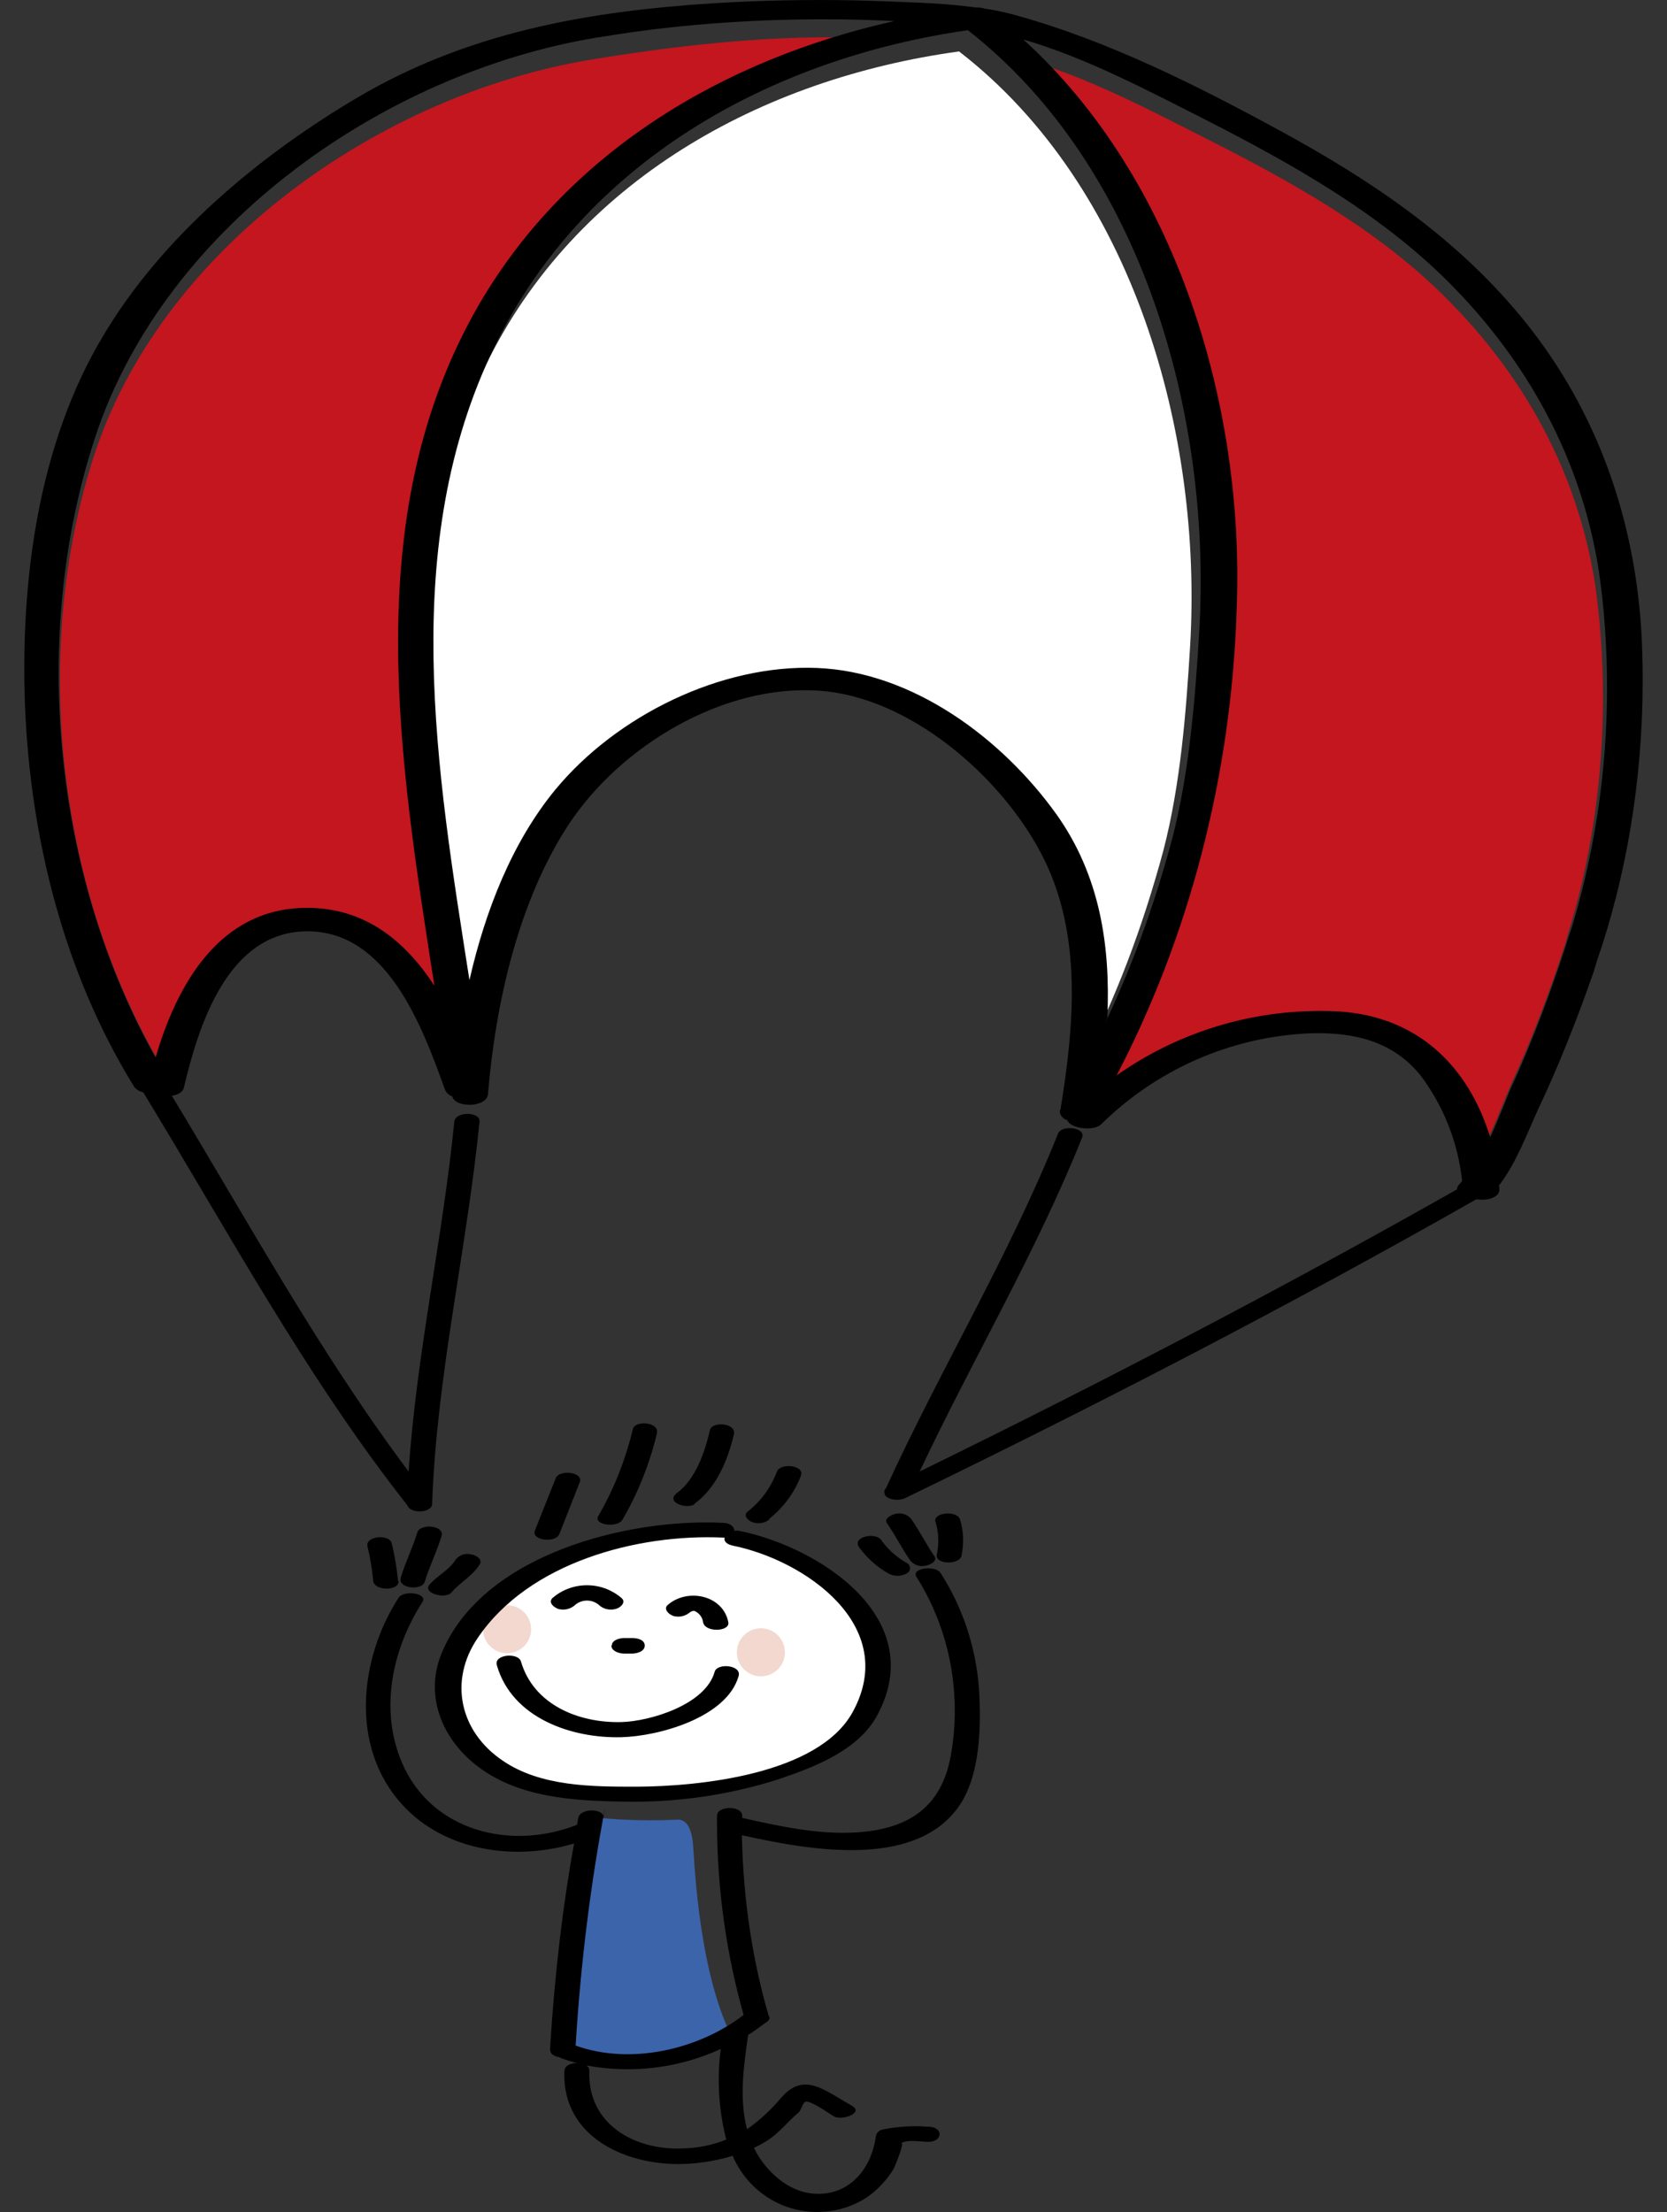
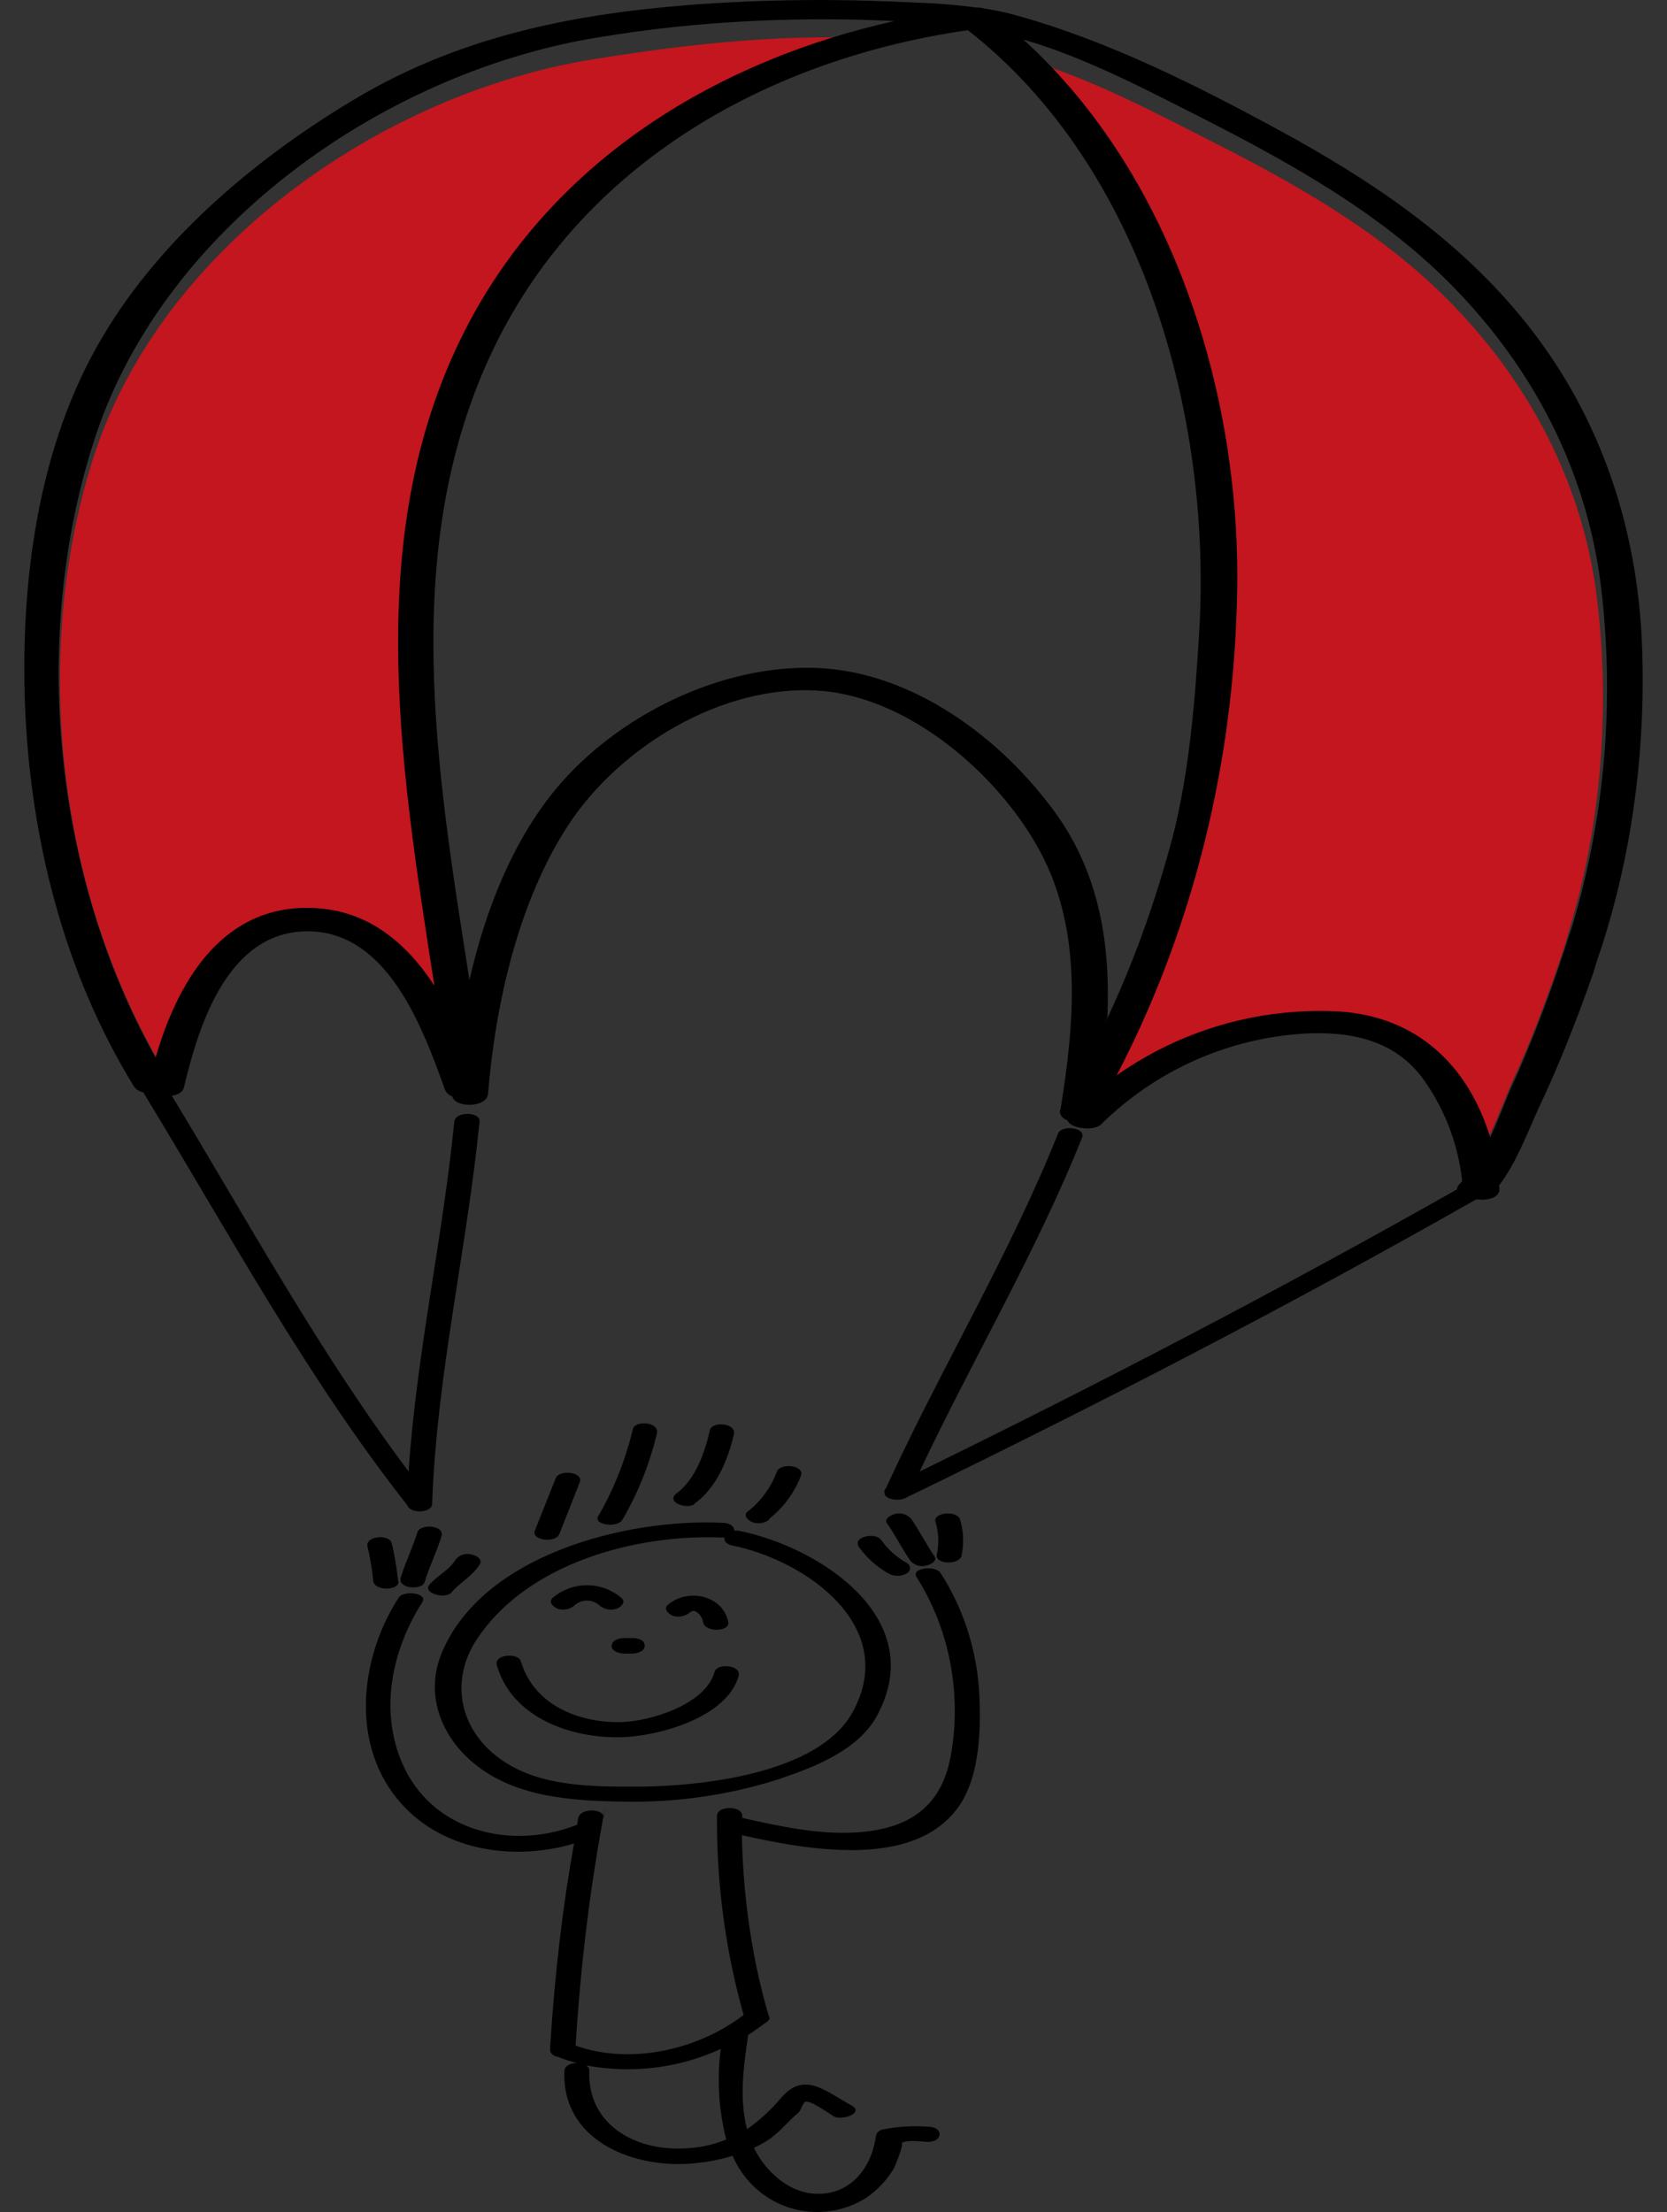
<svg xmlns="http://www.w3.org/2000/svg" height="1024" viewBox="0 0 772 1024" width="772">
  <rect x="0" y="0" width="772" height="1024" fill="#333333" stroke="none" />
-   <path d="m275.435 841.302c7.759.869 16.755 1.364 25.865 1.364 4.454 0 8.879-.118 13.274-.352l-.613.026c4.523 0 6.378 5.116 6.971 11.124.482 4.597 1.966 53.839 16.167 85.579-8.342 7.712-31.147 21.913-76.755 10.197 3.078-36.079 15.091-107.901 15.091-107.901z" fill="#3b64ab" />
-   <path d="m480.93 383.185c-24.027-33.742-63.962-63.925-106.641-65.668-43.272-1.78-89.362 21.506-116.652 54.581-22.656 27.439-35.299 64.592-41.862 101.042-15.388-100.115-37.079-208.832 9.085-303.866 41.603-85.542 127.85-132.931 219.288-145.463 80.907 62.516 112.796 177.055 107.012 275.093-1.854 31.035-4.523 64.555-12.385 94.775-9.853 36.52-22.105 68.136-37.226 98.055l1.333-2.909c3.485-37.079.556-74.159-21.952-105.639z" fill="#fff" />
  <path d="m274.471 27.481c-98.594 16.056-200.563 87.693-231.451 185.101-29.219 92.179-15.907 203.938 35.077 286.587 8.231-33.705 25.956-72.491 66.298-73.381 30.998-.704 50.428 20.764 63.777 45.608-17.575-104.638-41.714-218.769 11.94-316.955 40.787-74.567 113.019-119.582 194.334-136.194-47.573-3.189-93.96 1.743-139.976 9.233zm464.162 242.685c-7.935-51.132-32.593-95.999-69.08-132.336-31.332-31.332-70.97-53.469-110.312-73.343-28.291-14.275-60.069-31.332-91.994-38.934 73.084 62.257 105.157 167.859 101.635 261.04-2.447 80.88-23.848 156.242-59.885 222.492l1.299-2.611c26.93-22.097 61.736-35.493 99.672-35.493 2.464 0 4.915.056 7.351.168l-.346-.013c38.192 2.151 60.736 28.44 68.782 62.628 5.785-10.568 10.086-22.73 14.424-32.667 8.41-18.105 17.216-40.879 24.708-64.241l1.248-4.504c10.284-32.73 16.209-70.367 16.209-109.388 0-18.625-1.35-36.934-3.957-54.836l.243 2.038z" fill="#c3161e" />
-   <path d="m334.688 710.263c.15.01.325.015.5.015s.351-.005.524-.016l-.024.001c-.556 1.483.297 3.115 3.708 3.708 34.039 6.897 79.499 37.969 57.065 79.054-16.315 29.849-73.418 35.411-102.896 35.523-21.246 0-45.608 0-63.814-12.459-20.282-13.793-25.622-37.821-11.755-58.252 24.361-35.819 75.865-49.464 116.727-47.573z" fill="#fff" />
-   <path d="m363.499 764.881c0 6.143-4.98 11.124-11.124 11.124s-11.124-4.98-11.124-11.124c0-6.143 4.98-11.124 11.124-11.124 6.143 0 11.124 4.98 11.124 11.124z" fill="#f2d8cf" />
-   <path d="m245.957 754.203c0 6.143-4.98 11.124-11.124 11.124s-11.124-4.98-11.124-11.124c0-6.143 4.98-11.124 11.124-11.124 6.143 0 11.124 4.98 11.124 11.124z" fill="#f2d8cf" />
  <path d="m760.101 291.933c-3.263-52.246-20.542-101.412-53.358-142.422-31.035-38.749-71.304-65.854-114.539-89.325-38.229-20.801-78.905-41.158-120.842-52.876-4.19-1.238-9.438-2.4-14.792-3.241l-.743-.096c-.935-.316-2.012-.498-3.132-.498-.203 0-.404.006-.604.018l.027-.001c-13.682-1.929-27.661-2.299-41.418-2.855-9.35-.4-20.319-.627-31.343-.627-21.594 0-42.985.874-64.138 2.588l2.782-.182c-53.914 4.264-104.824 14.831-151.729 42.308-45.979 27.068-91.253 64.704-118.654 111.016-30.034 50.169-38.192 113.352-36.042 170.788 2.448 61.515 18.02 123.772 50.465 176.424 1.02 1.389 2.524 2.371 4.259 2.7l.042.006c39.416 64.629 75.382 131.558 122.362 191.256 1.223 3.708 10.345 3.708 11.42-.259.008-.078.013-.168.013-.259s-.004-.182-.014-.271l.001.012c2.114-59.698 16.056-117.653 21.952-176.944.482-4.597-11.124-4.857-11.68 0-5.414 54.321-17.538 107.531-21.172 162-41.158-54.914-74.159-115.354-109.645-173.94 2.707-.408 5.042-1.594 5.562-3.708 6.823-28.848 20.208-71.897 56.621-72.417 37.636-.519 53.914 44.495 64.37 73.455.646 1.393 1.822 2.447 3.262 2.918l.038.011c1.297 5.488 16.056 5.377 16.575-1.149 3.448-41.751 13.979-88.768 37.079-124.291 23.99-36.635 71.637-65.408 116.245-62.331 41.751 2.855 83.652 39.156 102.637 74.974 19.467 36.709 15.574 79.165 9.196 118.654-.211.386-.336.846-.336 1.334s.125.948.344 1.349l-.007-.015c.657 1.239 1.773 2.162 3.116 2.549l.036.008c1.149 3.708 12.014 5.34 15.611 1.891 25.149-24.769 59.2-40.562 96.924-42.149l.298-.01c19.875-.556 38.34 3.708 51.058 19.986 10.072 13.507 16.858 30.018 18.869 47.974l.041.453c-.408.445-.778 1.001-1.223 1.446-.684.613-1.138 1.47-1.222 2.433l-.001.014c-81.575 46.164-164.633 89.436-248.767 130.557 24.472-51.911 53.839-101.227 75.197-154.51 1.966-4.857-9.567-6.081-11.124-1.891-22.693 56.658-54.395 108.902-79.758 164.299-.419.292-.689.771-.689 1.313 0 .153.021.301.062.441l-.003-.012c-.297 3.263 6.526 4.412 9.937 2.522 89.399-43.383 177.648-88.99 264.081-138.121.116.008.253.014.389.014s.273-.005.407-.015l-.018.001c4.82.667 10.382-1.038 9.974-4.931 0-.482 0-.964-.185-1.483 7.935-10.271 13.015-24.064 18.169-35.373 8.377-17.55 17.569-40.205 25.627-63.389l1.552-5.133c13.456-38.783 21.226-83.483 21.226-129.999 0-8.089-.235-16.121-.699-24.094l.051 1.102zm-618.449 128.332c-39.935.297-59.698 35.336-69.599 69.302-47.499-84.467-58.177-195.854-27.884-287.44 32.593-98.668 136.564-170.566 236.53-185.397 30.218-4.967 65.044-7.805 100.532-7.805 11.592 0 23.113.302 34.555.901l-1.601-.067c-79.536 17.687-153.102 61.329-194.149 134.376-53.839 95.962-35.003 208.35-18.874 312.173-13.386-20.505-32.037-36.264-59.513-36.042zm347.51-43.421c-25.215-35.114-66.521-65.891-110.868-67.633s-92.699 21.989-121.102 56.324c-20.023 24.324-32.445 55.99-39.786 88.175-15.277-97.519-32.964-201.342 11.568-293.151 41.677-85.764 127.813-133.487 219.251-146.576 81.204 63.406 112.982 179.242 107.16 278.097-1.854 31.369-4.56 65.334-12.459 95.925-8.634 32.182-18.912 59.816-31.413 86.192l1.305-3.059c1.483-33.186-3.374-65.891-23.657-94.293zm238.531 52.95c-8.904 28.475-17.874 51.743-28.097 74.323l1.659-4.095c-3.485 8.009-6.971 17.538-11.124 26.512-9.937-32.519-33.372-56.398-71.118-58.363-2.25-.11-4.887-.173-7.539-.173-35.344 0-68.079 11.173-94.865 30.18l.509-.343c32.883-63.007 53.167-137.25 55.601-215.987l.019-.779c3.523-93.292-27.809-198.301-98.817-262.782 29.293 8.492 58.252 23.953 84.245 37.079 39.861 20.357 80.055 42.864 112.091 74.641 37.079 36.894 62.145 82.464 70.192 134.376 2.412 16.178 3.79 34.851 3.79 53.844 0 39.8-6.048 78.185-17.274 114.291l.73-2.724zm-523.302 335.829c-7.675 19.059 0 38.525 15.5 51.021 19.022 15.425 45.199 17.019 68.597 17.353 1.457.035 3.174.054 4.894.054 24.483 0 48.035-3.982 70.045-11.333l-1.56.451c15.982-5.34 35.745-13.275 44.236-28.848 24.62-45.274-26.92-78.238-63.74-85.653-.34-.06-.732-.095-1.131-.095s-.791.035-1.172.102l.04-.006c0-1.743-1.78-3.708-5.34-3.708-44.05-2.225-111.646 14.609-130.372 60.662zm130.52-53.84c.1.01.216.015.334.015s.234-.005.349-.016l-.015.001c-.408 1.446.556 3.004 3.708 3.708 33.372 6.711 77.459 37.079 55.62 77.014-15.907 29.071-71.526 34.484-100.115 34.595-20.653 0-44.495 0-62.145-12.162-19.726-13.423-24.917-36.82-11.42-56.695 23.657-34.966 73.862-48.277 113.686-46.461zm100.671 16.389c-2.336-3.708-13.831-2.373-11.124 1.854 11.116 17.561 17.713 38.94 17.713 61.86 0 6.529-.535 12.932-1.565 19.17l.092-.679c-3.708 25.474-19.133 36.746-45.645 37.969-17.131.778-34.298-3.004-50.947-6.711h-.371v-1.075c0-4.746-11.605-4.82-11.68 0-.006.777-.011 1.695-.011 2.615 0 31.878 4.526 62.7 12.973 91.856l-.577-2.327c-20.95 16.204-52.579 23.36-77.867 14.238 2.429-39.251 7.022-75.388 13.763-110.762l-.86 5.42c.816-4.412-10.79-4.894-11.68 0l-.556 3.115c-30.294 12.051-67.336 3.226-81.019-28.589-10.605-24.583-4.635-52.69 9.418-74.53 2.596-4.079-8.788-5.711-11.124-1.854-18.169 28.291-22.471 68.782 1.483 95.368 19.726 21.913 52.468 26.512 79.87 18.28-4.977 26.944-8.937 59.713-11.003 92.995l-.122 2.449c0 1.929 1.817 3.078 4.116 3.448.297.182.64.345 1 .471l.038.012c2.336.89 4.746 1.594 7.156 2.262-2.818 0-5.562 1.223-5.673 3.708-1.26 31.369 30.109 44.495 57.177 42.938 7.564-.468 14.635-1.791 21.368-3.879l-.641.171c6.606 15.414 21.649 26.016 39.168 26.016 8.551 0 16.512-2.526 23.177-6.872l-.164.1c5.091-3.576 9.286-8.065 12.424-13.264l.109-.196s5.192-12.014 3.374-11.643c3.115-1.854 9.27-.593 12.422-.593 7.082 0 7.156-7.045 0-7.008-1.744-.143-3.775-.224-5.825-.224-5.474 0-10.812.582-15.955 1.685l.497-.09c-1.496.326-2.642 1.52-2.89 3.019l-.003.021c-2.151 15.944-13.237 28.44-30.072 26.438-11.346-1.334-21.357-10.753-26.401-21.061 1.743-.853 3.448-1.705 5.116-2.707 6.341-3.708 10.123-9.122 15.574-13.682 1.112-.927 2.04-4.783 3.263-5.005 2.522-.519 11.383 5.859 13.089 6.823 3.708 2.114 14.238-1.631 8.268-4.968-12.644-7.045-22.063-15.907-32.63-3.708-4.64 5.53-9.853 10.343-15.615 14.437l-.255.172c-3.708-14.053-1.557-29.478.519-43.606 2.707-1.705 5.34-3.708 7.823-5.488.411-.219.764-.478 1.076-.78l-.001.001c1.186-.964 1.223-1.817.63-2.596-7.344-24.92-11.842-53.624-12.416-83.29l-.005-.324c29.96 6.6 79.239 15.982 100.115-12.867 10.493-14.498 10.716-38.006 9.678-55.026-1.512-20.036-7.941-38.304-18.071-53.955l.273.449zm-119.953 266.418c-22.248.704-43.68-11.531-42.716-36.079 0-.004 0-.008 0-.013 0-1.016-.546-1.905-1.359-2.391l-.013-.007c5.759 1.141 12.382 1.793 19.156 1.793 15.633 0 30.455-3.477 43.733-9.698l-.632.266c-.603 4.328-.946 9.328-.946 14.407 0 9.796 1.278 19.294 3.679 28.335l-.173-.769c-6.127 2.528-13.236 4.044-20.684 4.152h-.043zm98.224 8.972c.007-.05.012-.108.012-.167s-.004-.116-.013-.173l.001.006c.047.096.085.207.11.324l.002.01zm-126.07-199.376c16.982-.408 48.796-8.974 54.284-28.328 1.446-5.155-10.049-6.155-11.124-1.891-4.301 15.277-29.997 22.841-43.012 23.212-19.838.556-40.787-7.935-46.683-28.069-1.26-4.264-12.793-3.3-11.124 1.854 7.045 24.361 34.595 33.891 57.844 33.223zm-29.886-59.587c.855.326 1.844.514 2.877.514 1.944 0 3.733-.668 5.149-1.788l-.017.014c1.533-1.486 3.626-2.401 5.933-2.401s4.4.916 5.935 2.404l-.002-.002c1.398 1.107 3.187 1.775 5.131 1.775 1.033 0 2.022-.188 2.934-.533l-.057.019c1.817-.704 4.19-2.929 2.077-4.82-4.275-3.688-9.884-5.935-16.019-5.935s-11.743 2.247-16.051 5.961l.032-.026c-1.929 2.04.482 4.116 2.262 4.82zm53.32 3.263c.855.326 1.844.514 2.877.514 1.944 0 3.733-.668 5.149-1.788l-.017.014c.575-.515 1.317-.853 2.137-.926l.014-.001c.552.196 1.03.446 1.464.754l-.019-.013c1.493 1.046 2.524 2.662 2.778 4.526l.004.034c.89 4.857 12.496 4.412 11.68 0-2.41-12.644-19.022-15.982-28.143-7.935-1.929 1.854.445 4.116 2.262 4.82zm-28.07 13.905c0 2.67 3.708 3.708 5.859 3.708h3.708c2.04 0 5.859-.853 5.859-3.708s-3.708-3.485-5.859-3.485h-3.708c-1.854 0-5.673.853-5.673 3.485zm-98.779-29.887c-.698-6.687-1.756-12.666-3.195-18.495l.192.92c-1.112-4.264-12.644-3.337-11.124 1.854 1.099 4.413 2.014 9.768 2.557 15.232l.039.49c.667 4.857 12.311 4.56 11.718 0zm8.899-22.506c-2.114 7.119-5.562 13.831-7.675 20.95-1.557 5.116 9.974 6.155 11.124 1.854 2.151-7.119 5.562-13.831 7.712-20.95 1.817-5.116-9.715-6.155-11.161-1.854zm24.917 10.197c-.519-.14-1.114-.219-1.729-.219-2.213 0-4.184 1.037-5.454 2.651l-.012.015c-2.818 4.709-8.529 7.416-12.051 11.494s7.416 6.897 10.086 3.708c4.079-4.783 9.974-7.712 13.237-13.2 1.372-2.559-2.41-4.227-4.079-4.449zm179.724-3.226c3.637 4.939 8.173 8.991 13.398 11.977l.21.111c1.196.657 2.62 1.044 4.134 1.044s2.938-.386 4.18-1.066l-.045.023c.969-.426 1.633-1.378 1.633-2.485s-.664-2.058-1.615-2.477l-.017-.006c-4.735-2.721-8.672-6.303-11.715-10.567l-.075-.111c-2.559-3.56-13.645-1.446-10.086 3.523zm24.103-13.127c-1.323-1.616-3.317-2.638-5.55-2.638-.583 0-1.149.07-1.693.201l.049-.01c-1.446.259-5.673 2.04-4.079 4.338 3.93 5.562 6.897 11.718 10.79 17.242 1.309 1.62 3.296 2.648 5.521 2.648.593 0 1.169-.073 1.72-.21l-.049.011c1.446-.222 5.673-2.003 4.079-4.301-3.893-5.599-6.897-11.755-10.79-17.316zm23.322 16.575c.438-2.027.688-4.355.688-6.743 0-3.536-.55-6.944-1.569-10.142l.064.237c-1.78-4.153-13.312-2.929-11.124 1.854.723 2.464 1.14 5.294 1.14 8.221 0 2.343-.266 4.624-.772 6.815l.039-.203c-.63 4.523 11.012 4.783 11.605-.074zm-186.324-9.567 9.455-24.027c1.929-4.857-9.604-6.081-11.124-1.854l-9.604 24.102c-1.929 4.746 9.604 5.97 11.272 1.743zm29.219-6.674c6.788-11.543 12.277-24.903 15.766-39.05l.216-1.033c1.26-5.229-10.234-6.155-11.124-1.854-3.704 15.18-9.194 28.54-16.366 40.795l.385-.712c-2.633 4.264 8.862 5.785 11.124 1.817zm33.371-7.416c10.197-7.416 15.463-20.171 18.28-32.185 1.223-5.266-10.271-6.155-11.124-1.854-2.336 10.086-6.563 22.619-15.277 29.071-5.562 4.227 4.635 7.749 8.268 5.079zm34.484 7.082c6.579-5.183 11.672-11.969 14.722-19.78l.109-.317c1.854-4.894-9.678-6.081-11.124-1.854-2.855 7.51-7.537 13.779-13.516 18.471l-.092.07c-2.225 1.743.408 4.153 2.114 4.783.88.35 1.899.553 2.966.553 1.958 0 3.757-.684 5.17-1.826l-.016.013z" />
</svg>